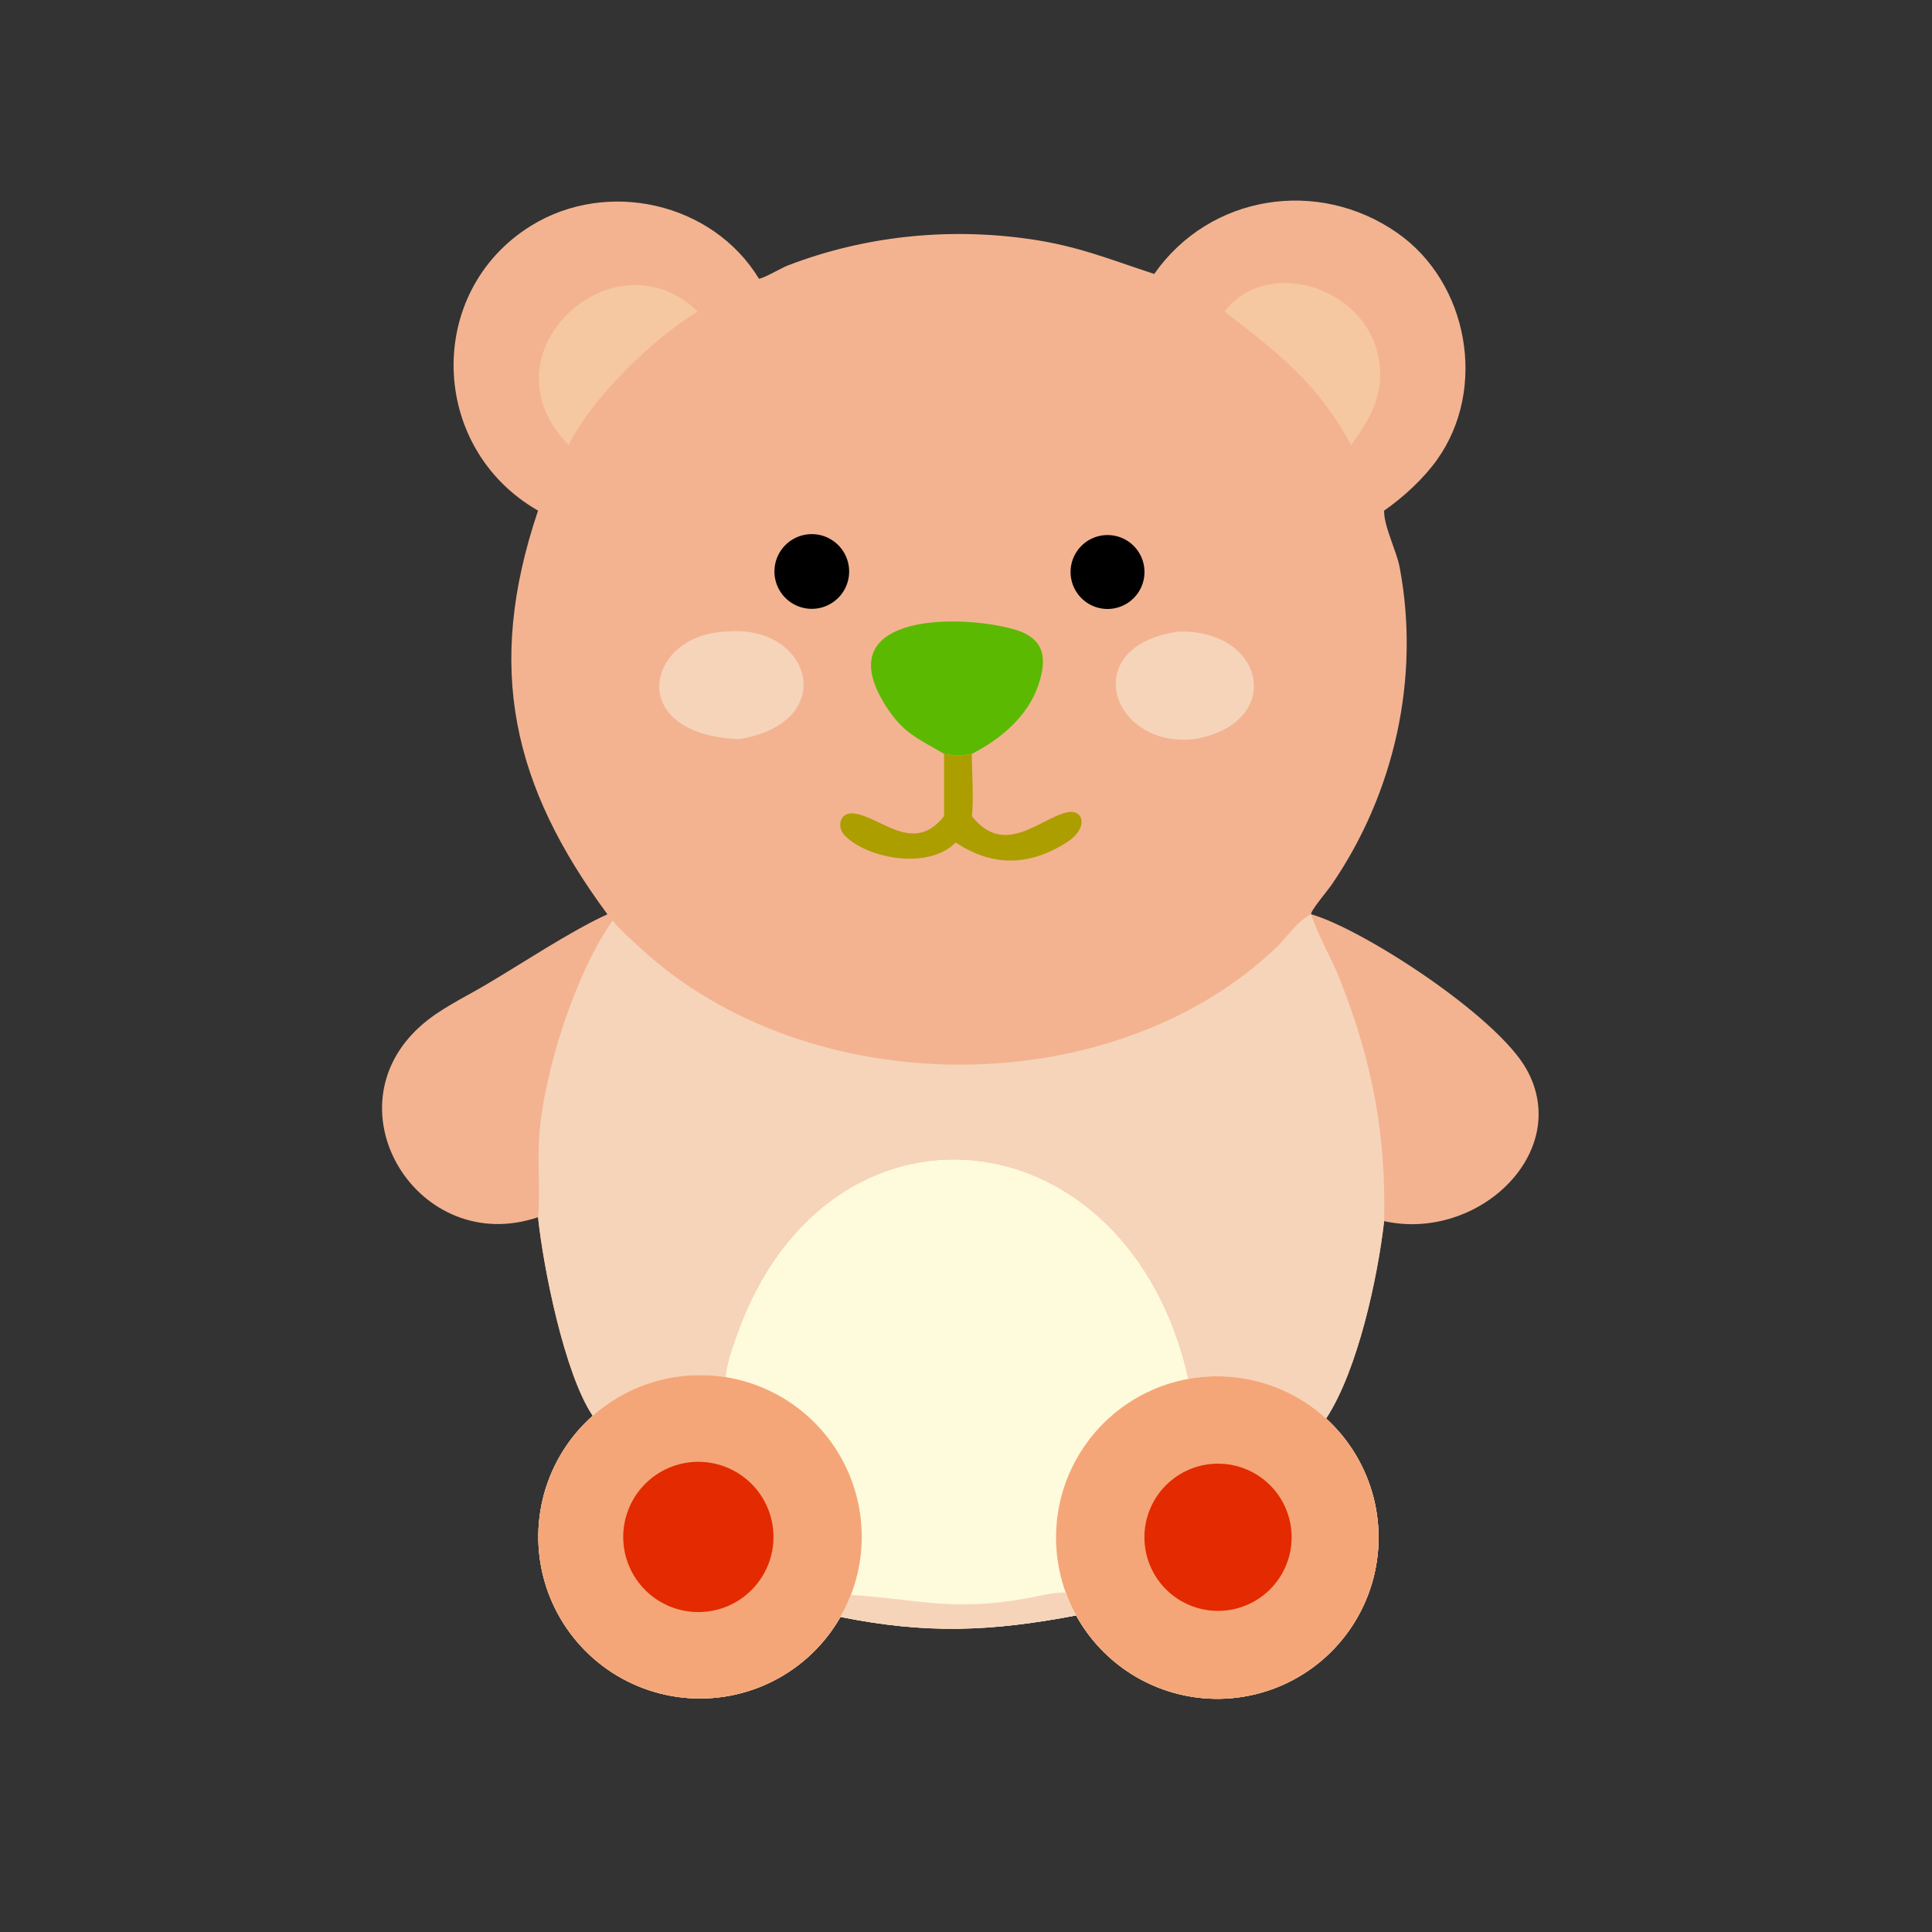
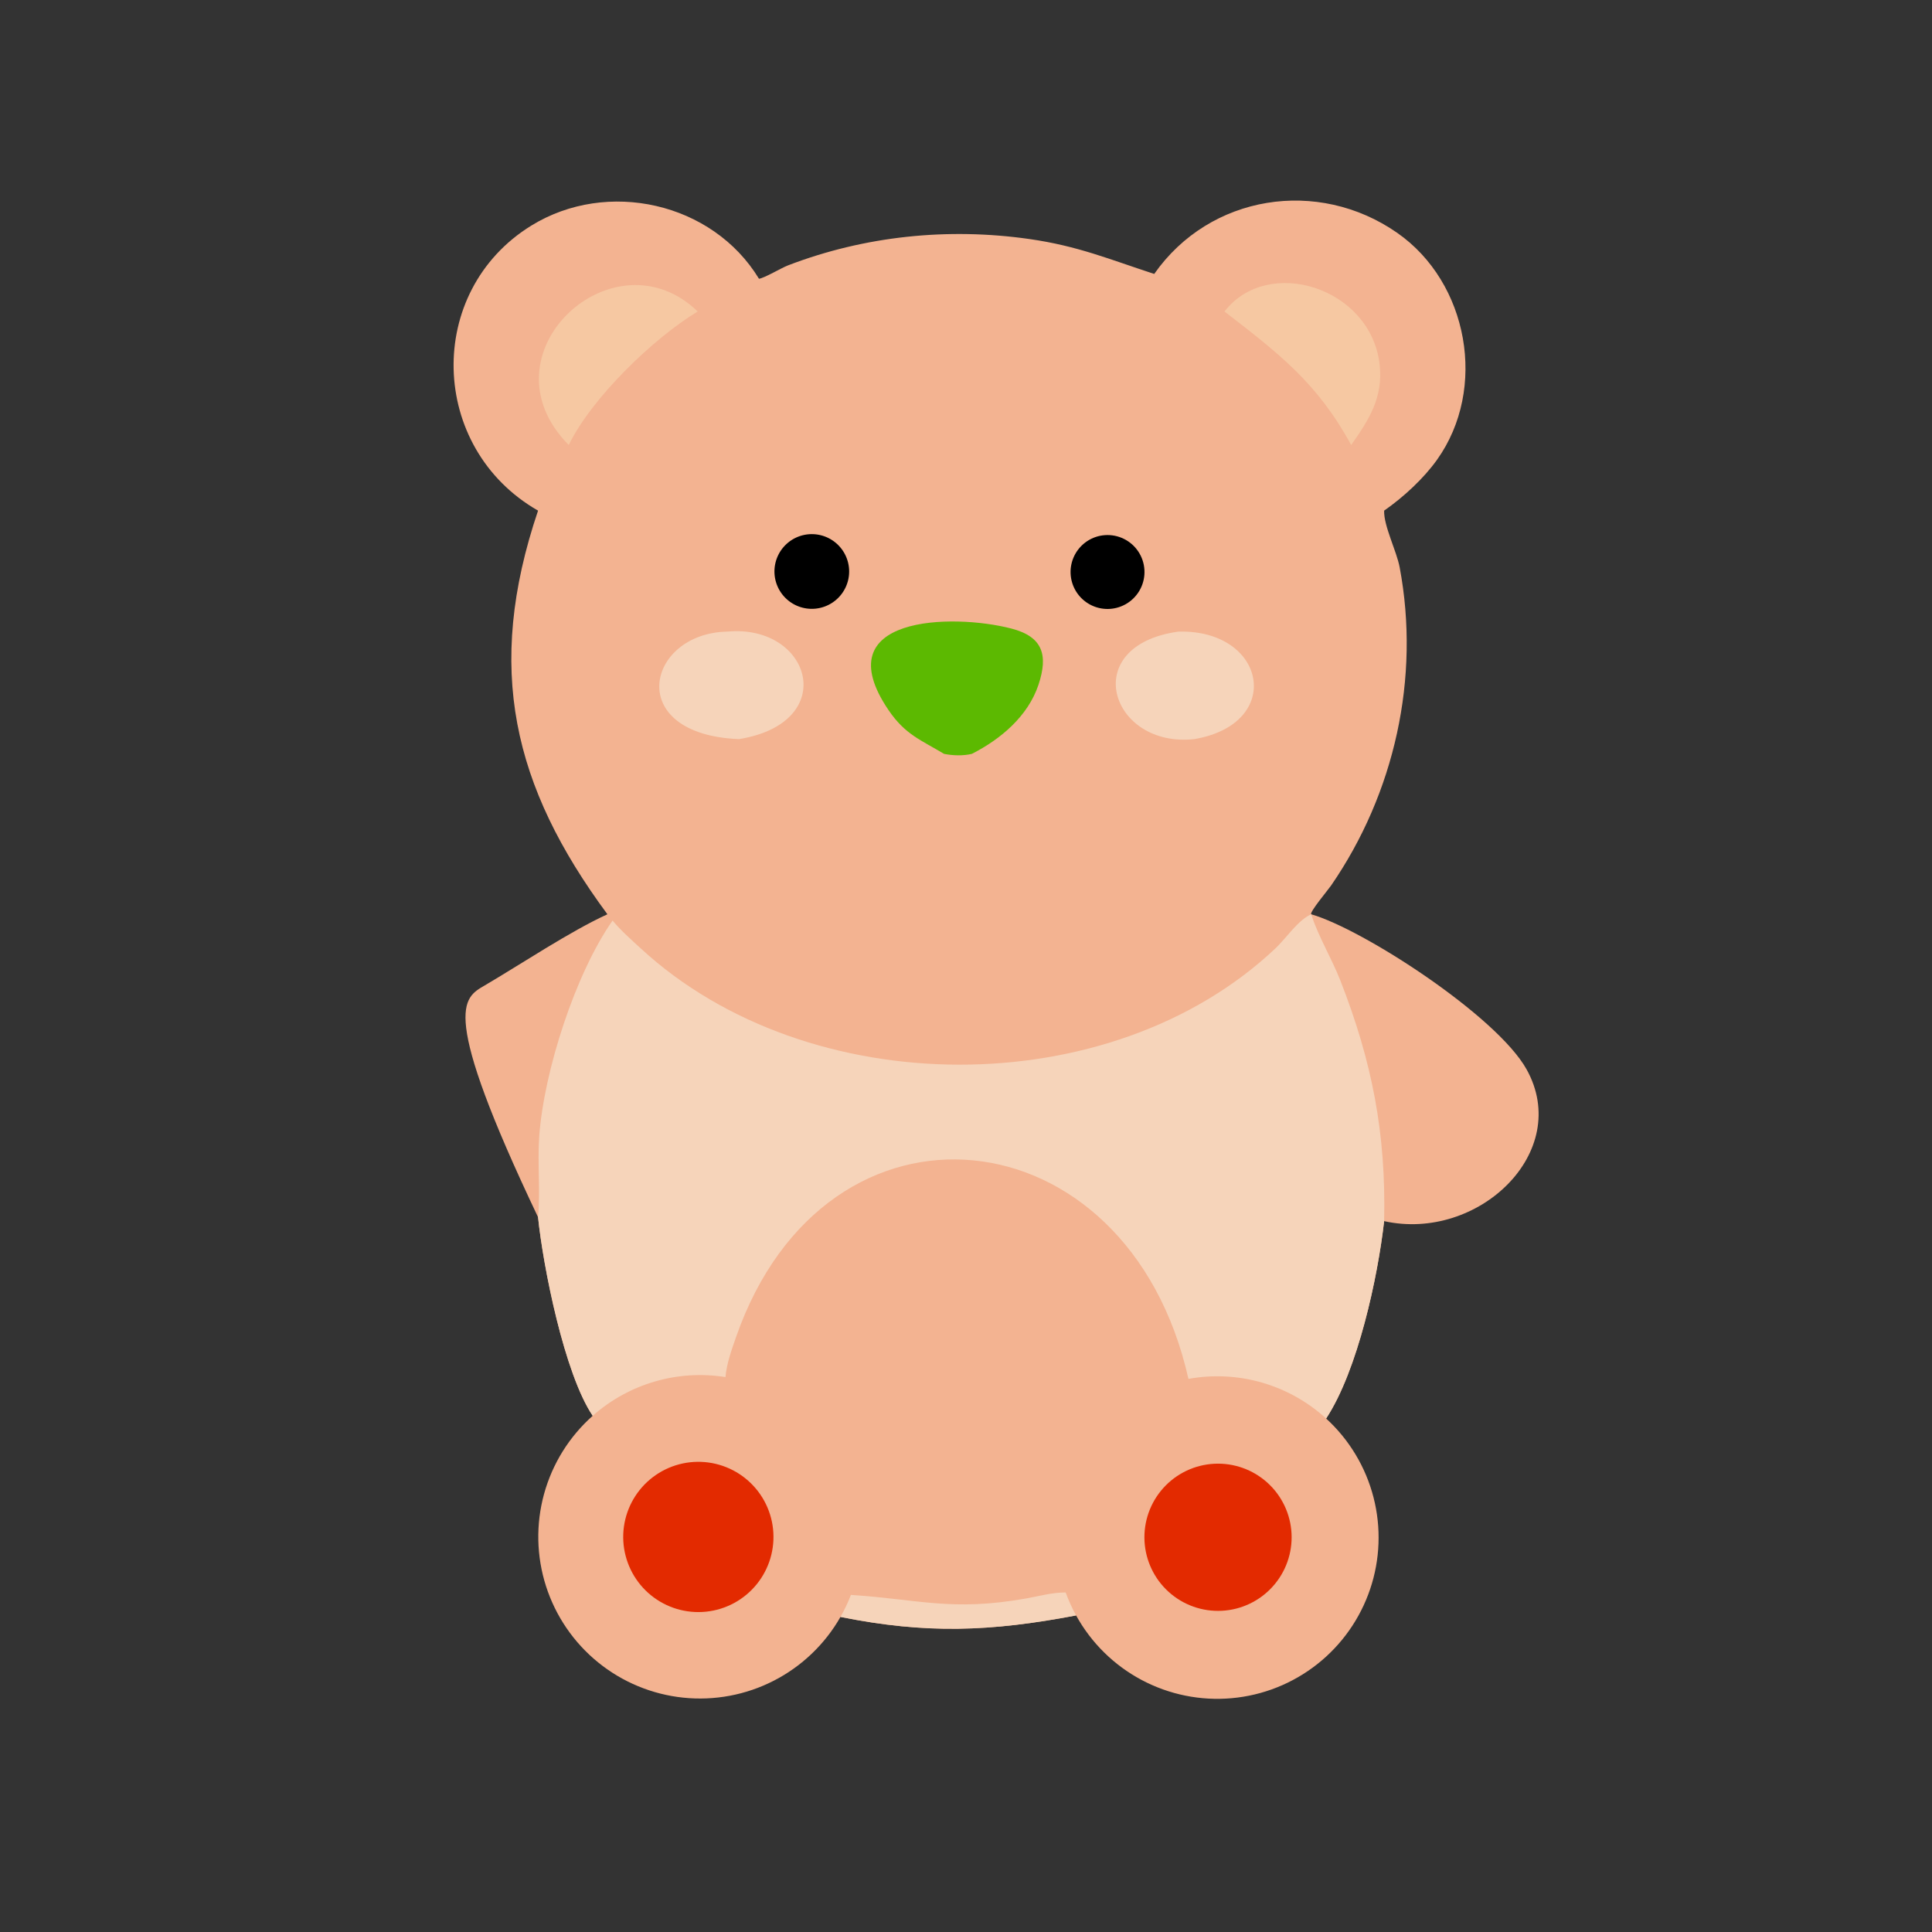
<svg xmlns="http://www.w3.org/2000/svg" width="32" height="32">
  <rect width="100%" height="100%" fill="#333333" stroke="none" />
-   <path fill="#F3B391" transform="scale(0.062 0.062)" d="M308.346 73.183C323.223 51.953 352.12 47.467 373.26 62.202C392.309 75.48 397.414 103.848 383.915 122.802C380.315 127.856 374.909 132.84 369.767 136.413C369.655 140.558 373.079 147.114 373.919 151.571C379.472 181.047 372.56 211.947 355.586 236.582C354.776 237.757 349.777 243.714 350.292 244.247C364.163 248.25 399.844 271.387 407.81 285.653C420.137 307.729 394.942 331.795 369.767 326.224C368.094 341.073 362.76 366.041 354.274 378.954Q354.848 379.479 355.404 380.025Q355.959 380.57 356.494 381.135Q357.029 381.701 357.543 382.285Q358.057 382.869 358.55 383.471Q359.043 384.073 359.514 384.693Q359.984 385.313 360.432 385.949Q360.881 386.586 361.305 387.238Q361.73 387.89 362.131 388.557Q362.532 389.224 362.909 389.905Q363.285 390.586 363.637 391.28Q363.989 391.975 364.315 392.681Q364.642 393.388 364.943 394.105Q365.243 394.823 365.518 395.551Q365.792 396.28 366.041 397.017Q366.289 397.755 366.51 398.501Q366.731 399.247 366.926 400.001Q367.12 400.754 367.287 401.515Q367.454 402.275 367.593 403.04Q367.732 403.806 367.844 404.576Q367.956 405.347 368.039 406.12Q368.123 406.894 368.179 407.67Q368.234 408.447 368.262 409.224Q368.29 410.002 368.289 410.78Q368.289 411.559 368.26 412.336Q368.232 413.114 368.175 413.89Q368.118 414.667 368.034 415.44Q367.949 416.214 367.837 416.984Q367.724 417.754 367.584 418.52Q367.443 419.285 367.276 420.045Q367.108 420.805 366.913 421.559Q366.718 422.312 366.495 423.058Q366.273 423.804 366.024 424.541Q365.775 425.278 365.499 426.006Q365.224 426.734 364.922 427.451Q364.621 428.169 364.293 428.875Q363.966 429.581 363.613 430.275Q363.261 430.969 362.883 431.649Q362.506 432.33 362.104 432.996Q361.702 433.663 361.277 434.315Q360.851 434.966 360.402 435.602Q359.954 436.238 359.482 436.857Q359.011 437.476 358.517 438.078Q358.023 438.68 357.508 439.263Q356.994 439.847 356.458 440.411Q355.922 440.976 355.366 441.521Q354.811 442.065 354.236 442.59Q353.66 443.114 353.067 443.617Q352.473 444.121 351.862 444.602Q351.25 445.084 350.622 445.543Q349.994 446.002 349.349 446.438Q348.704 446.874 348.045 447.287Q347.385 447.699 346.71 448.088Q346.036 448.476 345.348 448.84Q344.66 449.204 343.959 449.543Q343.259 449.882 342.546 450.195Q341.834 450.508 341.11 450.796Q340.387 451.083 339.654 451.344Q338.921 451.605 338.179 451.839Q337.437 452.074 336.686 452.281Q335.936 452.488 335.179 452.669Q334.422 452.849 333.659 453.001Q332.896 453.154 332.128 453.279Q331.359 453.404 330.587 453.501Q329.815 453.599 329.04 453.668Q328.265 453.737 327.488 453.778Q326.71 453.82 325.932 453.833Q325.154 453.846 324.376 453.831Q323.598 453.816 322.821 453.773Q322.044 453.73 321.269 453.659Q320.494 453.588 319.722 453.489Q318.95 453.39 318.182 453.263Q317.414 453.136 316.651 452.981Q315.888 452.827 315.132 452.645Q314.375 452.463 313.625 452.254Q312.876 452.045 312.134 451.808Q311.393 451.572 310.66 451.31Q309.927 451.047 309.205 450.758Q308.482 450.469 307.771 450.154Q307.059 449.839 306.359 449.498Q305.659 449.158 304.972 448.793Q304.285 448.427 303.611 448.037Q302.938 447.647 302.279 447.233Q301.62 446.819 300.976 446.381Q300.333 445.943 299.706 445.483Q299.078 445.022 298.468 444.539Q297.858 444.056 297.265 443.552Q296.673 443.047 296.099 442.521Q295.525 441.995 294.971 441.449Q294.416 440.903 293.882 440.337Q293.348 439.771 292.834 439.187Q292.32 438.602 291.828 437.999Q291.336 437.396 290.866 436.776Q290.396 436.155 289.949 435.519Q289.501 434.882 289.077 434.229Q288.653 433.576 288.253 432.909Q287.853 432.241 287.477 431.56C264.686 435.89 247.468 436.57 224.532 431.958Q224.145 432.636 223.734 433.3Q223.323 433.963 222.888 434.612Q222.454 435.26 221.996 435.892Q221.538 436.524 221.058 437.14Q220.577 437.755 220.075 438.352Q219.573 438.95 219.049 439.529Q218.525 440.108 217.981 440.667Q217.437 441.227 216.873 441.767Q216.309 442.306 215.726 442.825Q215.143 443.344 214.541 443.842Q213.94 444.339 213.321 444.815Q212.702 445.29 212.066 445.743Q211.43 446.196 210.778 446.625Q210.127 447.055 209.46 447.461Q208.793 447.866 208.112 448.248Q207.431 448.629 206.736 448.985Q206.042 449.342 205.335 449.673Q204.628 450.004 203.91 450.31Q203.191 450.615 202.463 450.894Q201.734 451.174 200.995 451.427Q200.257 451.679 199.509 451.905Q198.762 452.131 198.007 452.33Q197.253 452.529 196.491 452.7Q195.729 452.872 194.962 453.015Q194.195 453.159 193.423 453.275Q192.651 453.391 191.876 453.479Q191.1 453.567 190.322 453.627Q189.543 453.687 188.763 453.719Q187.984 453.75 187.203 453.754Q186.422 453.758 185.642 453.733Q184.862 453.708 184.083 453.656Q183.304 453.603 182.528 453.522Q181.752 453.441 180.979 453.332Q180.206 453.223 179.437 453.087Q178.669 452.95 177.906 452.785Q177.143 452.621 176.386 452.429Q175.629 452.237 174.88 452.018Q174.131 451.799 173.39 451.553Q172.649 451.307 171.918 451.035Q171.186 450.762 170.465 450.463Q169.744 450.164 169.034 449.84Q168.325 449.515 167.627 449.165Q166.929 448.815 166.245 448.44Q165.56 448.065 164.89 447.665Q164.219 447.266 163.563 446.842Q162.908 446.419 162.268 445.972Q161.628 445.525 161.004 445.055Q160.381 444.585 159.775 444.093Q159.169 443.601 158.581 443.088Q157.993 442.574 157.424 442.04Q156.855 441.505 156.306 440.951Q155.757 440.396 155.228 439.822Q154.699 439.248 154.191 438.655Q153.684 438.062 153.198 437.451Q152.712 436.841 152.248 436.213Q151.784 435.585 151.344 434.94Q150.903 434.296 150.486 433.636Q150.069 432.977 149.676 432.302Q149.283 431.628 148.914 430.939Q148.546 430.251 148.203 429.55Q147.86 428.849 147.542 428.136Q147.224 427.423 146.932 426.699Q146.641 425.975 146.375 425.241Q146.11 424.507 145.871 423.764Q145.632 423.021 145.421 422.27Q145.209 421.518 145.024 420.76Q144.84 420.001 144.683 419.237Q144.526 418.472 144.397 417.702Q144.267 416.932 144.166 416.159Q144.065 415.385 143.992 414.607Q143.918 413.83 143.873 413.051Q143.828 412.272 143.811 411.491Q143.794 410.711 143.805 409.931Q143.816 409.15 143.856 408.371Q143.895 407.591 143.962 406.813Q144.03 406.036 144.125 405.261Q144.221 404.486 144.344 403.716Q144.468 402.945 144.619 402.179Q144.77 401.413 144.949 400.653Q145.128 399.894 145.334 399.141Q145.54 398.388 145.773 397.643Q146.007 396.898 146.267 396.162Q146.527 395.426 146.813 394.7Q147.099 393.974 147.412 393.258Q147.724 392.543 148.062 391.84Q148.4 391.136 148.763 390.445Q149.127 389.754 149.514 389.077Q149.902 388.399 150.315 387.737Q150.727 387.074 151.163 386.426Q151.598 385.779 152.057 385.147Q152.516 384.516 152.998 383.901Q153.479 383.287 153.983 382.69Q154.486 382.094 155.01 381.516Q155.535 380.938 156.08 380.379Q156.625 379.82 157.19 379.282Q157.755 378.743 158.339 378.225C150.761 366.976 145.08 338.3 143.74 325.171C111.938 335.962 87.304 296.467 112.37 274.08C117.324 269.655 123.731 266.632 129.441 263.286C139.066 257.645 152.35 248.765 162.269 244.247C137.021 210.086 129.492 178.555 143.74 136.413C114.512 119.683 113.429 77.841 141.948 60.264C162.196 47.785 190.339 54.036 202.759 74.467C204.223 74.284 208.686 71.598 210.493 70.904C230.991 63.032 253.249 60.746 274.998 63.856C287.997 65.715 296.405 69.288 308.346 73.183Z" />
-   <path fill="#FEFADC" transform="scale(0.062 0.062)" d="M193.805 367.884C194.144 364.2 195.413 360.702 196.623 357.227C220.664 288.207 301.357 296.557 317.488 368.366Q318.098 368.255 318.711 368.162Q319.323 368.068 319.938 367.992Q320.554 367.917 321.171 367.859Q321.788 367.801 322.406 367.76Q323.025 367.72 323.644 367.698Q324.264 367.675 324.883 367.671Q325.503 367.666 326.123 367.679Q326.743 367.692 327.362 367.723Q327.981 367.754 328.599 367.803Q329.216 367.852 329.833 367.919Q330.449 367.985 331.063 368.07Q331.677 368.154 332.288 368.256Q332.9 368.358 333.508 368.477Q334.116 368.597 334.721 368.733Q335.325 368.87 335.925 369.025Q336.526 369.179 337.121 369.35Q337.717 369.522 338.308 369.71Q338.898 369.899 339.483 370.104Q340.068 370.31 340.646 370.532Q341.225 370.754 341.797 370.993Q342.369 371.231 342.934 371.486Q343.499 371.741 344.056 372.013Q344.613 372.284 345.163 372.571Q345.712 372.858 346.253 373.161Q346.794 373.464 347.325 373.782Q347.857 374.1 348.38 374.433Q348.902 374.767 349.415 375.115Q349.928 375.464 350.43 375.826Q350.933 376.189 351.424 376.566Q351.916 376.944 352.397 377.335Q352.878 377.726 353.347 378.131Q353.816 378.536 354.274 378.954Q354.848 379.479 355.404 380.025Q355.959 380.57 356.494 381.135Q357.029 381.701 357.543 382.285Q358.057 382.869 358.55 383.471Q359.043 384.073 359.514 384.693Q359.984 385.313 360.432 385.949Q360.881 386.586 361.305 387.238Q361.73 387.89 362.131 388.557Q362.532 389.224 362.909 389.905Q363.285 390.586 363.637 391.28Q363.989 391.975 364.315 392.681Q364.642 393.388 364.943 394.105Q365.243 394.823 365.518 395.551Q365.792 396.28 366.041 397.017Q366.289 397.755 366.51 398.501Q366.731 399.247 366.926 400.001Q367.12 400.754 367.287 401.515Q367.454 402.275 367.593 403.04Q367.732 403.806 367.844 404.576Q367.956 405.347 368.039 406.12Q368.123 406.894 368.179 407.67Q368.234 408.447 368.262 409.224Q368.29 410.002 368.289 410.78Q368.289 411.559 368.26 412.336Q368.232 413.114 368.175 413.89Q368.118 414.667 368.034 415.44Q367.949 416.214 367.837 416.984Q367.724 417.754 367.584 418.52Q367.443 419.285 367.276 420.045Q367.108 420.805 366.913 421.559Q366.718 422.312 366.495 423.058Q366.273 423.804 366.024 424.541Q365.775 425.278 365.499 426.006Q365.224 426.734 364.922 427.451Q364.621 428.169 364.293 428.875Q363.966 429.581 363.613 430.275Q363.261 430.969 362.883 431.649Q362.506 432.33 362.104 432.996Q361.702 433.663 361.277 434.315Q360.851 434.966 360.402 435.602Q359.954 436.238 359.482 436.857Q359.011 437.476 358.517 438.078Q358.023 438.68 357.508 439.263Q356.994 439.847 356.458 440.411Q355.922 440.976 355.366 441.521Q354.811 442.065 354.236 442.59Q353.66 443.114 353.067 443.617Q352.473 444.121 351.862 444.602Q351.25 445.084 350.622 445.543Q349.994 446.002 349.349 446.438Q348.704 446.874 348.045 447.287Q347.385 447.699 346.71 448.088Q346.036 448.476 345.348 448.84Q344.66 449.204 343.959 449.543Q343.259 449.882 342.546 450.195Q341.834 450.508 341.11 450.796Q340.387 451.083 339.654 451.344Q338.921 451.605 338.179 451.839Q337.437 452.074 336.686 452.281Q335.936 452.488 335.179 452.669Q334.422 452.849 333.659 453.001Q332.896 453.154 332.128 453.279Q331.359 453.404 330.587 453.501Q329.815 453.599 329.04 453.668Q328.265 453.737 327.488 453.778Q326.71 453.82 325.932 453.833Q325.154 453.846 324.376 453.831Q323.598 453.816 322.821 453.773Q322.044 453.73 321.269 453.659Q320.494 453.588 319.722 453.489Q318.95 453.39 318.182 453.263Q317.414 453.136 316.651 452.981Q315.888 452.827 315.132 452.645Q314.375 452.463 313.625 452.254Q312.876 452.045 312.134 451.808Q311.393 451.572 310.66 451.31Q309.927 451.047 309.205 450.758Q308.482 450.469 307.771 450.154Q307.059 449.839 306.359 449.498Q305.659 449.158 304.972 448.793Q304.285 448.427 303.611 448.037Q302.938 447.647 302.279 447.233Q301.62 446.819 300.976 446.381Q300.333 445.943 299.706 445.483Q299.078 445.022 298.468 444.539Q297.858 444.056 297.265 443.552Q296.673 443.047 296.099 442.521Q295.525 441.995 294.971 441.449Q294.416 440.903 293.882 440.337Q293.348 439.771 292.834 439.187Q292.32 438.602 291.828 437.999Q291.336 437.396 290.866 436.776Q290.396 436.155 289.949 435.519Q289.501 434.882 289.077 434.229Q288.653 433.576 288.253 432.909Q287.853 432.241 287.477 431.56C264.686 435.89 247.468 436.57 224.532 431.958Q224.145 432.636 223.734 433.3Q223.323 433.963 222.888 434.612Q222.454 435.26 221.996 435.892Q221.538 436.524 221.058 437.14Q220.577 437.755 220.075 438.352Q219.573 438.95 219.049 439.529Q218.525 440.108 217.981 440.667Q217.437 441.227 216.873 441.767Q216.309 442.306 215.726 442.825Q215.143 443.344 214.541 443.842Q213.94 444.339 213.321 444.815Q212.702 445.29 212.066 445.743Q211.43 446.196 210.778 446.625Q210.127 447.055 209.46 447.461Q208.793 447.866 208.112 448.248Q207.431 448.629 206.736 448.985Q206.042 449.342 205.335 449.673Q204.628 450.004 203.91 450.31Q203.191 450.615 202.463 450.894Q201.734 451.174 200.995 451.427Q200.257 451.679 199.509 451.905Q198.762 452.131 198.007 452.33Q197.253 452.529 196.491 452.7Q195.729 452.872 194.962 453.015Q194.195 453.159 193.423 453.275Q192.651 453.391 191.876 453.479Q191.1 453.567 190.322 453.627Q189.543 453.687 188.763 453.719Q187.984 453.75 187.203 453.754Q186.422 453.758 185.642 453.733Q184.862 453.708 184.083 453.656Q183.304 453.603 182.528 453.522Q181.752 453.441 180.979 453.332Q180.206 453.223 179.437 453.087Q178.669 452.95 177.906 452.785Q177.143 452.621 176.386 452.429Q175.629 452.237 174.88 452.018Q174.131 451.799 173.39 451.553Q172.649 451.307 171.918 451.035Q171.186 450.762 170.465 450.463Q169.744 450.164 169.034 449.84Q168.325 449.515 167.627 449.165Q166.929 448.815 166.245 448.44Q165.56 448.065 164.89 447.665Q164.219 447.266 163.563 446.842Q162.908 446.419 162.268 445.972Q161.628 445.525 161.004 445.055Q160.381 444.585 159.775 444.093Q159.169 443.601 158.581 443.088Q157.993 442.574 157.424 442.04Q156.855 441.505 156.306 440.951Q155.757 440.396 155.228 439.822Q154.699 439.248 154.191 438.655Q153.684 438.062 153.198 437.451Q152.712 436.841 152.248 436.213Q151.784 435.585 151.344 434.94Q150.903 434.296 150.486 433.636Q150.069 432.977 149.676 432.302Q149.283 431.628 148.914 430.939Q148.546 430.251 148.203 429.55Q147.86 428.849 147.542 428.136Q147.224 427.423 146.932 426.699Q146.641 425.975 146.375 425.241Q146.11 424.507 145.871 423.764Q145.632 423.021 145.421 422.27Q145.209 421.518 145.024 420.76Q144.84 420.001 144.683 419.237Q144.526 418.472 144.397 417.702Q144.267 416.932 144.166 416.159Q144.065 415.385 143.992 414.607Q143.918 413.83 143.873 413.051Q143.828 412.272 143.811 411.491Q143.794 410.711 143.805 409.931Q143.816 409.15 143.856 408.371Q143.895 407.591 143.962 406.813Q144.03 406.036 144.125 405.261Q144.221 404.486 144.344 403.716Q144.468 402.945 144.619 402.179Q144.77 401.413 144.949 400.653Q145.128 399.894 145.334 399.141Q145.54 398.388 145.773 397.643Q146.007 396.898 146.267 396.162Q146.527 395.426 146.813 394.7Q147.099 393.974 147.412 393.258Q147.724 392.543 148.062 391.84Q148.4 391.136 148.763 390.445Q149.127 389.754 149.514 389.077Q149.902 388.399 150.315 387.737Q150.727 387.074 151.163 386.426Q151.598 385.779 152.057 385.147Q152.516 384.516 152.998 383.901Q153.479 383.287 153.983 382.69Q154.486 382.094 155.01 381.516Q155.535 380.938 156.08 380.379Q156.625 379.82 157.19 379.282Q157.755 378.743 158.339 378.225Q159.232 377.433 160.167 376.692Q161.102 375.951 162.076 375.263Q163.051 374.574 164.062 373.94Q165.073 373.307 166.118 372.73Q167.162 372.153 168.237 371.635Q169.311 371.117 170.413 370.658Q171.515 370.2 172.64 369.803Q173.765 369.407 174.911 369.073Q176.056 368.739 177.219 368.468Q178.381 368.198 179.556 367.992Q180.731 367.787 181.916 367.646Q183.101 367.506 184.292 367.431Q185.483 367.356 186.676 367.347Q187.869 367.338 189.061 367.394Q190.253 367.451 191.44 367.574Q192.627 367.696 193.805 367.884Z" />
-   <path fill="#F4A678" transform="scale(0.062 0.062)" d="M158.339 378.225Q159.232 377.433 160.167 376.692Q161.102 375.951 162.076 375.263Q163.051 374.574 164.062 373.94Q165.073 373.307 166.118 372.73Q167.162 372.153 168.237 371.635Q169.311 371.117 170.413 370.658Q171.515 370.2 172.64 369.803Q173.765 369.407 174.911 369.073Q176.056 368.739 177.219 368.468Q178.381 368.198 179.556 367.992Q180.731 367.787 181.916 367.646Q183.101 367.506 184.292 367.431Q185.483 367.356 186.676 367.347Q187.869 367.338 189.061 367.394Q190.253 367.451 191.44 367.574Q192.627 367.696 193.805 367.884Q194.992 368.073 196.167 368.328Q197.342 368.583 198.501 368.903Q199.66 369.223 200.799 369.607Q201.938 369.991 203.054 370.437Q204.17 370.884 205.26 371.392Q206.349 371.9 207.409 372.467Q208.469 373.035 209.495 373.661Q210.522 374.287 211.512 374.969Q212.502 375.651 213.452 376.387Q214.403 377.123 215.311 377.91Q216.219 378.698 217.082 379.535Q217.945 380.372 218.761 381.255Q219.576 382.139 220.34 383.067Q221.105 383.994 221.817 384.963Q222.529 385.932 223.186 386.938Q223.843 387.945 224.443 388.987Q225.043 390.029 225.584 391.102Q226.125 392.176 226.606 393.278Q227.086 394.38 227.505 395.507Q227.924 396.634 228.279 397.782Q228.634 398.931 228.925 400.097Q229.216 401.264 229.441 402.445Q229.667 403.626 229.826 404.817Q229.986 406.009 230.079 407.207Q230.172 408.406 230.198 409.608Q230.224 410.81 230.184 412.011Q230.143 413.213 230.036 414.41Q229.928 415.608 229.754 416.797Q229.58 417.987 229.341 419.165Q229.101 420.343 228.796 421.506Q228.491 422.669 228.122 423.813Q227.753 424.957 227.321 426.079Q226.148 429.124 224.532 431.958Q224.145 432.636 223.734 433.3Q223.323 433.963 222.888 434.612Q222.454 435.26 221.996 435.892Q221.538 436.524 221.058 437.14Q220.577 437.755 220.075 438.352Q219.573 438.95 219.049 439.529Q218.525 440.108 217.981 440.667Q217.437 441.227 216.873 441.767Q216.309 442.306 215.726 442.825Q215.143 443.344 214.541 443.842Q213.94 444.339 213.321 444.815Q212.702 445.29 212.066 445.743Q211.43 446.196 210.778 446.625Q210.127 447.055 209.46 447.461Q208.793 447.866 208.112 448.248Q207.431 448.629 206.736 448.985Q206.042 449.342 205.335 449.673Q204.628 450.004 203.91 450.31Q203.191 450.615 202.463 450.894Q201.734 451.174 200.995 451.427Q200.257 451.679 199.509 451.905Q198.762 452.131 198.007 452.33Q197.253 452.529 196.491 452.7Q195.729 452.872 194.962 453.015Q194.195 453.159 193.423 453.275Q192.651 453.391 191.876 453.479Q191.1 453.567 190.322 453.627Q189.543 453.687 188.763 453.719Q187.984 453.75 187.203 453.754Q186.422 453.758 185.642 453.733Q184.862 453.708 184.083 453.656Q183.304 453.603 182.528 453.522Q181.752 453.441 180.979 453.332Q180.206 453.223 179.437 453.087Q178.669 452.95 177.906 452.785Q177.143 452.621 176.386 452.429Q175.629 452.237 174.88 452.018Q174.131 451.799 173.39 451.553Q172.649 451.307 171.918 451.035Q171.186 450.762 170.465 450.463Q169.744 450.164 169.034 449.84Q168.325 449.515 167.627 449.165Q166.929 448.815 166.245 448.44Q165.56 448.065 164.89 447.665Q164.219 447.266 163.563 446.842Q162.908 446.419 162.268 445.972Q161.628 445.525 161.004 445.055Q160.381 444.585 159.775 444.093Q159.169 443.601 158.581 443.088Q157.993 442.574 157.424 442.04Q156.855 441.505 156.306 440.951Q155.757 440.396 155.228 439.822Q154.699 439.248 154.191 438.655Q153.684 438.062 153.198 437.451Q152.712 436.841 152.248 436.213Q151.784 435.585 151.344 434.94Q150.903 434.296 150.486 433.636Q150.069 432.977 149.676 432.302Q149.283 431.628 148.914 430.939Q148.546 430.251 148.203 429.55Q147.86 428.849 147.542 428.136Q147.224 427.423 146.932 426.699Q146.641 425.975 146.375 425.241Q146.11 424.507 145.871 423.764Q145.632 423.021 145.421 422.27Q145.209 421.518 145.024 420.76Q144.84 420.001 144.683 419.237Q144.526 418.472 144.397 417.702Q144.267 416.932 144.166 416.159Q144.065 415.385 143.992 414.607Q143.918 413.83 143.873 413.051Q143.828 412.272 143.811 411.491Q143.794 410.711 143.805 409.931Q143.816 409.15 143.856 408.371Q143.895 407.591 143.962 406.813Q144.03 406.036 144.125 405.261Q144.221 404.486 144.344 403.716Q144.468 402.945 144.619 402.179Q144.77 401.413 144.949 400.653Q145.128 399.894 145.334 399.141Q145.54 398.388 145.773 397.643Q146.007 396.898 146.267 396.162Q146.527 395.426 146.813 394.7Q147.099 393.974 147.412 393.258Q147.724 392.543 148.062 391.84Q148.4 391.136 148.763 390.445Q149.127 389.754 149.514 389.077Q149.902 388.399 150.315 387.737Q150.727 387.074 151.163 386.426Q151.598 385.779 152.057 385.147Q152.516 384.516 152.998 383.901Q153.479 383.287 153.983 382.69Q154.486 382.094 155.01 381.516Q155.535 380.938 156.08 380.379Q156.625 379.82 157.19 379.282Q157.755 378.743 158.339 378.225Z" />
+   <path fill="#F3B391" transform="scale(0.062 0.062)" d="M308.346 73.183C323.223 51.953 352.12 47.467 373.26 62.202C392.309 75.48 397.414 103.848 383.915 122.802C380.315 127.856 374.909 132.84 369.767 136.413C369.655 140.558 373.079 147.114 373.919 151.571C379.472 181.047 372.56 211.947 355.586 236.582C354.776 237.757 349.777 243.714 350.292 244.247C364.163 248.25 399.844 271.387 407.81 285.653C420.137 307.729 394.942 331.795 369.767 326.224C368.094 341.073 362.76 366.041 354.274 378.954Q354.848 379.479 355.404 380.025Q355.959 380.57 356.494 381.135Q357.029 381.701 357.543 382.285Q358.057 382.869 358.55 383.471Q359.043 384.073 359.514 384.693Q359.984 385.313 360.432 385.949Q360.881 386.586 361.305 387.238Q361.73 387.89 362.131 388.557Q362.532 389.224 362.909 389.905Q363.285 390.586 363.637 391.28Q363.989 391.975 364.315 392.681Q364.642 393.388 364.943 394.105Q365.243 394.823 365.518 395.551Q365.792 396.28 366.041 397.017Q366.289 397.755 366.51 398.501Q366.731 399.247 366.926 400.001Q367.12 400.754 367.287 401.515Q367.454 402.275 367.593 403.04Q367.732 403.806 367.844 404.576Q367.956 405.347 368.039 406.12Q368.123 406.894 368.179 407.67Q368.234 408.447 368.262 409.224Q368.29 410.002 368.289 410.78Q368.289 411.559 368.26 412.336Q368.232 413.114 368.175 413.89Q368.118 414.667 368.034 415.44Q367.949 416.214 367.837 416.984Q367.724 417.754 367.584 418.52Q367.443 419.285 367.276 420.045Q367.108 420.805 366.913 421.559Q366.718 422.312 366.495 423.058Q366.273 423.804 366.024 424.541Q365.775 425.278 365.499 426.006Q365.224 426.734 364.922 427.451Q364.621 428.169 364.293 428.875Q363.966 429.581 363.613 430.275Q363.261 430.969 362.883 431.649Q362.506 432.33 362.104 432.996Q361.702 433.663 361.277 434.315Q360.851 434.966 360.402 435.602Q359.954 436.238 359.482 436.857Q359.011 437.476 358.517 438.078Q358.023 438.68 357.508 439.263Q356.994 439.847 356.458 440.411Q355.922 440.976 355.366 441.521Q354.811 442.065 354.236 442.59Q353.66 443.114 353.067 443.617Q352.473 444.121 351.862 444.602Q351.25 445.084 350.622 445.543Q349.994 446.002 349.349 446.438Q348.704 446.874 348.045 447.287Q347.385 447.699 346.71 448.088Q346.036 448.476 345.348 448.84Q344.66 449.204 343.959 449.543Q343.259 449.882 342.546 450.195Q341.834 450.508 341.11 450.796Q340.387 451.083 339.654 451.344Q338.921 451.605 338.179 451.839Q337.437 452.074 336.686 452.281Q335.936 452.488 335.179 452.669Q334.422 452.849 333.659 453.001Q332.896 453.154 332.128 453.279Q331.359 453.404 330.587 453.501Q329.815 453.599 329.04 453.668Q328.265 453.737 327.488 453.778Q326.71 453.82 325.932 453.833Q325.154 453.846 324.376 453.831Q323.598 453.816 322.821 453.773Q322.044 453.73 321.269 453.659Q320.494 453.588 319.722 453.489Q318.95 453.39 318.182 453.263Q317.414 453.136 316.651 452.981Q315.888 452.827 315.132 452.645Q314.375 452.463 313.625 452.254Q312.876 452.045 312.134 451.808Q311.393 451.572 310.66 451.31Q309.927 451.047 309.205 450.758Q308.482 450.469 307.771 450.154Q307.059 449.839 306.359 449.498Q305.659 449.158 304.972 448.793Q304.285 448.427 303.611 448.037Q302.938 447.647 302.279 447.233Q301.62 446.819 300.976 446.381Q300.333 445.943 299.706 445.483Q299.078 445.022 298.468 444.539Q297.858 444.056 297.265 443.552Q296.673 443.047 296.099 442.521Q295.525 441.995 294.971 441.449Q294.416 440.903 293.882 440.337Q293.348 439.771 292.834 439.187Q292.32 438.602 291.828 437.999Q291.336 437.396 290.866 436.776Q290.396 436.155 289.949 435.519Q289.501 434.882 289.077 434.229Q288.653 433.576 288.253 432.909Q287.853 432.241 287.477 431.56C264.686 435.89 247.468 436.57 224.532 431.958Q224.145 432.636 223.734 433.3Q223.323 433.963 222.888 434.612Q222.454 435.26 221.996 435.892Q221.538 436.524 221.058 437.14Q220.577 437.755 220.075 438.352Q219.573 438.95 219.049 439.529Q218.525 440.108 217.981 440.667Q217.437 441.227 216.873 441.767Q216.309 442.306 215.726 442.825Q215.143 443.344 214.541 443.842Q213.94 444.339 213.321 444.815Q212.702 445.29 212.066 445.743Q211.43 446.196 210.778 446.625Q210.127 447.055 209.46 447.461Q208.793 447.866 208.112 448.248Q207.431 448.629 206.736 448.985Q206.042 449.342 205.335 449.673Q204.628 450.004 203.91 450.31Q203.191 450.615 202.463 450.894Q201.734 451.174 200.995 451.427Q200.257 451.679 199.509 451.905Q198.762 452.131 198.007 452.33Q197.253 452.529 196.491 452.7Q195.729 452.872 194.962 453.015Q194.195 453.159 193.423 453.275Q192.651 453.391 191.876 453.479Q191.1 453.567 190.322 453.627Q189.543 453.687 188.763 453.719Q187.984 453.75 187.203 453.754Q186.422 453.758 185.642 453.733Q184.862 453.708 184.083 453.656Q183.304 453.603 182.528 453.522Q181.752 453.441 180.979 453.332Q180.206 453.223 179.437 453.087Q178.669 452.95 177.906 452.785Q177.143 452.621 176.386 452.429Q175.629 452.237 174.88 452.018Q174.131 451.799 173.39 451.553Q172.649 451.307 171.918 451.035Q171.186 450.762 170.465 450.463Q169.744 450.164 169.034 449.84Q168.325 449.515 167.627 449.165Q166.929 448.815 166.245 448.44Q165.56 448.065 164.89 447.665Q164.219 447.266 163.563 446.842Q162.908 446.419 162.268 445.972Q161.628 445.525 161.004 445.055Q160.381 444.585 159.775 444.093Q159.169 443.601 158.581 443.088Q157.993 442.574 157.424 442.04Q156.855 441.505 156.306 440.951Q155.757 440.396 155.228 439.822Q154.699 439.248 154.191 438.655Q153.684 438.062 153.198 437.451Q152.712 436.841 152.248 436.213Q151.784 435.585 151.344 434.94Q150.903 434.296 150.486 433.636Q150.069 432.977 149.676 432.302Q149.283 431.628 148.914 430.939Q148.546 430.251 148.203 429.55Q147.86 428.849 147.542 428.136Q147.224 427.423 146.932 426.699Q146.641 425.975 146.375 425.241Q146.11 424.507 145.871 423.764Q145.632 423.021 145.421 422.27Q145.209 421.518 145.024 420.76Q144.84 420.001 144.683 419.237Q144.526 418.472 144.397 417.702Q144.267 416.932 144.166 416.159Q144.065 415.385 143.992 414.607Q143.918 413.83 143.873 413.051Q143.828 412.272 143.811 411.491Q143.794 410.711 143.805 409.931Q143.816 409.15 143.856 408.371Q143.895 407.591 143.962 406.813Q144.03 406.036 144.125 405.261Q144.221 404.486 144.344 403.716Q144.468 402.945 144.619 402.179Q144.77 401.413 144.949 400.653Q145.128 399.894 145.334 399.141Q145.54 398.388 145.773 397.643Q146.007 396.898 146.267 396.162Q146.527 395.426 146.813 394.7Q147.099 393.974 147.412 393.258Q147.724 392.543 148.062 391.84Q148.4 391.136 148.763 390.445Q149.127 389.754 149.514 389.077Q149.902 388.399 150.315 387.737Q150.727 387.074 151.163 386.426Q151.598 385.779 152.057 385.147Q152.516 384.516 152.998 383.901Q153.479 383.287 153.983 382.69Q154.486 382.094 155.01 381.516Q155.535 380.938 156.08 380.379Q156.625 379.82 157.19 379.282Q157.755 378.743 158.339 378.225C150.761 366.976 145.08 338.3 143.74 325.171C117.324 269.655 123.731 266.632 129.441 263.286C139.066 257.645 152.35 248.765 162.269 244.247C137.021 210.086 129.492 178.555 143.74 136.413C114.512 119.683 113.429 77.841 141.948 60.264C162.196 47.785 190.339 54.036 202.759 74.467C204.223 74.284 208.686 71.598 210.493 70.904C230.991 63.032 253.249 60.746 274.998 63.856C287.997 65.715 296.405 69.288 308.346 73.183Z" />
  <path fill="#E32A00" transform="scale(0.062 0.062)" d="M185.287 390.56Q185.78 390.529 186.275 390.522Q186.769 390.515 187.263 390.532Q187.757 390.549 188.249 390.591Q188.742 390.632 189.232 390.698Q189.722 390.764 190.208 390.854Q190.694 390.944 191.175 391.057Q191.656 391.171 192.131 391.308Q192.606 391.445 193.073 391.606Q193.541 391.766 194 391.949Q194.459 392.133 194.908 392.338Q195.358 392.544 195.797 392.771Q196.235 392.999 196.663 393.247Q197.09 393.496 197.504 393.766Q197.918 394.035 198.319 394.325Q198.719 394.615 199.105 394.923Q199.491 395.232 199.861 395.56Q200.231 395.888 200.585 396.233Q200.939 396.578 201.275 396.941Q201.611 397.303 201.929 397.682Q202.247 398.06 202.546 398.454Q202.845 398.847 203.124 399.255Q203.403 399.663 203.662 400.084Q203.92 400.506 204.158 400.939Q204.396 401.372 204.612 401.817Q204.828 402.261 205.022 402.716Q205.216 403.171 205.387 403.634Q205.558 404.098 205.707 404.57Q205.855 405.041 205.98 405.519Q206.105 405.998 206.206 406.481Q206.307 406.965 206.385 407.453Q206.462 407.942 206.515 408.433Q206.568 408.925 206.597 409.418Q206.626 409.911 206.63 410.406Q206.635 410.9 206.615 411.394Q206.595 411.888 206.551 412.38Q206.507 412.872 206.439 413.362Q206.371 413.851 206.279 414.337Q206.186 414.823 206.07 415.303Q205.954 415.784 205.815 416.258Q205.675 416.732 205.513 417.199Q205.35 417.665 205.164 418.124Q204.979 418.582 204.771 419.03Q204.563 419.479 204.334 419.916Q204.104 420.354 203.853 420.78Q203.602 421.206 203.331 421.619Q203.059 422.032 202.767 422.431Q202.476 422.83 202.165 423.214Q201.854 423.599 201.525 423.967Q201.195 424.336 200.848 424.688Q200.501 425.039 200.137 425.374Q199.773 425.708 199.393 426.024Q199.013 426.34 198.618 426.637Q198.223 426.934 197.813 427.211Q197.404 427.488 196.982 427.745Q196.559 428.002 196.125 428.237Q195.69 428.473 195.245 428.687Q194.799 428.9 194.343 429.092Q193.888 429.284 193.423 429.453Q192.959 429.622 192.487 429.768Q192.014 429.914 191.536 430.036Q191.057 430.159 190.572 430.258Q190.088 430.356 189.599 430.431Q189.111 430.506 188.619 430.557Q188.128 430.608 187.634 430.634Q187.144 430.66 186.652 430.663Q186.161 430.665 185.67 430.643Q185.18 430.621 184.691 430.576Q184.202 430.53 183.715 430.46Q183.229 430.391 182.747 430.297Q182.265 430.204 181.788 430.087Q181.311 429.971 180.84 429.831Q180.369 429.691 179.906 429.528Q179.442 429.365 178.987 429.18Q178.532 428.994 178.087 428.787Q177.642 428.58 177.207 428.351Q176.773 428.122 176.35 427.872Q175.927 427.622 175.517 427.352Q175.106 427.082 174.71 426.792Q174.314 426.502 173.932 426.193Q173.55 425.884 173.184 425.557Q172.818 425.229 172.468 424.885Q172.118 424.54 171.785 424.178Q171.453 423.817 171.139 423.439Q170.824 423.062 170.529 422.67Q170.233 422.277 169.957 421.871Q169.681 421.465 169.425 421.045Q169.169 420.626 168.934 420.195Q168.699 419.764 168.486 419.321Q168.272 418.879 168.08 418.427Q167.888 417.975 167.719 417.513Q167.55 417.052 167.403 416.584Q167.256 416.115 167.133 415.64Q167.009 415.164 166.909 414.683Q166.809 414.202 166.733 413.717Q166.656 413.232 166.603 412.744Q166.551 412.255 166.522 411.765Q166.493 411.275 166.489 410.784Q166.484 410.292 166.503 409.802Q166.522 409.311 166.566 408.821Q166.609 408.332 166.676 407.846Q166.743 407.359 166.834 406.876Q166.925 406.394 167.04 405.916Q167.154 405.438 167.292 404.967Q167.429 404.495 167.59 404.031Q167.751 403.567 167.934 403.111Q168.117 402.655 168.322 402.209Q168.527 401.763 168.754 401.327Q168.98 400.891 169.228 400.467Q169.476 400.043 169.744 399.631Q170.012 399.22 170.3 398.822Q170.588 398.424 170.895 398.041Q171.203 397.657 171.528 397.29Q171.854 396.922 172.197 396.57Q172.54 396.219 172.9 395.885Q173.26 395.55 173.635 395.234Q174.011 394.918 174.402 394.62Q174.793 394.323 175.198 394.045Q175.603 393.767 176.021 393.509Q176.439 393.251 176.869 393.014Q177.299 392.777 177.74 392.561Q178.182 392.345 178.633 392.151Q179.084 391.957 179.544 391.785Q180.005 391.614 180.473 391.465Q180.941 391.316 181.415 391.19Q181.89 391.064 182.371 390.962Q182.851 390.859 183.336 390.78Q183.821 390.701 184.309 390.646Q184.797 390.591 185.287 390.56Z" />
-   <path fill="#F4A678" transform="scale(0.062 0.062)" d="M317.488 368.366Q318.098 368.255 318.711 368.162Q319.323 368.068 319.938 367.992Q320.554 367.917 321.171 367.859Q321.788 367.801 322.406 367.76Q323.025 367.72 323.644 367.698Q324.264 367.675 324.883 367.671Q325.503 367.666 326.123 367.679Q326.743 367.692 327.362 367.723Q327.981 367.754 328.599 367.803Q329.216 367.852 329.833 367.919Q330.449 367.985 331.063 368.07Q331.677 368.154 332.288 368.256Q332.9 368.358 333.508 368.477Q334.116 368.597 334.721 368.733Q335.325 368.87 335.925 369.025Q336.526 369.179 337.121 369.35Q337.717 369.522 338.308 369.71Q338.898 369.899 339.483 370.104Q340.068 370.31 340.646 370.532Q341.225 370.754 341.797 370.993Q342.369 371.231 342.934 371.486Q343.499 371.741 344.056 372.013Q344.613 372.284 345.163 372.571Q345.712 372.858 346.253 373.161Q346.794 373.464 347.325 373.782Q347.857 374.1 348.38 374.433Q348.902 374.767 349.415 375.115Q349.928 375.464 350.43 375.826Q350.933 376.189 351.424 376.566Q351.916 376.944 352.397 377.335Q352.878 377.726 353.347 378.131Q353.816 378.536 354.274 378.954Q354.848 379.479 355.404 380.025Q355.959 380.57 356.494 381.135Q357.029 381.701 357.543 382.285Q358.057 382.869 358.55 383.471Q359.043 384.073 359.514 384.693Q359.984 385.313 360.432 385.949Q360.881 386.586 361.305 387.238Q361.73 387.89 362.131 388.557Q362.532 389.224 362.909 389.905Q363.285 390.586 363.637 391.28Q363.989 391.975 364.315 392.681Q364.642 393.388 364.943 394.105Q365.243 394.823 365.518 395.551Q365.792 396.28 366.041 397.017Q366.289 397.755 366.51 398.501Q366.731 399.247 366.926 400.001Q367.12 400.754 367.287 401.515Q367.454 402.275 367.593 403.04Q367.732 403.806 367.844 404.576Q367.956 405.347 368.039 406.12Q368.123 406.894 368.179 407.67Q368.234 408.447 368.262 409.224Q368.29 410.002 368.289 410.78Q368.289 411.559 368.26 412.336Q368.232 413.114 368.175 413.89Q368.118 414.667 368.034 415.44Q367.949 416.214 367.837 416.984Q367.724 417.754 367.584 418.52Q367.443 419.285 367.276 420.045Q367.108 420.805 366.913 421.559Q366.718 422.312 366.495 423.058Q366.273 423.804 366.024 424.541Q365.775 425.278 365.499 426.006Q365.224 426.734 364.922 427.451Q364.621 428.169 364.293 428.875Q363.966 429.581 363.613 430.275Q363.261 430.969 362.883 431.649Q362.506 432.33 362.104 432.996Q361.702 433.663 361.277 434.315Q360.851 434.966 360.402 435.602Q359.954 436.238 359.482 436.857Q359.011 437.476 358.517 438.078Q358.023 438.68 357.508 439.263Q356.994 439.847 356.458 440.411Q355.922 440.976 355.366 441.521Q354.811 442.065 354.236 442.59Q353.66 443.114 353.067 443.617Q352.473 444.121 351.862 444.602Q351.25 445.084 350.622 445.543Q349.994 446.002 349.349 446.438Q348.704 446.874 348.045 447.287Q347.385 447.699 346.71 448.088Q346.036 448.476 345.348 448.84Q344.66 449.204 343.959 449.543Q343.259 449.882 342.546 450.195Q341.834 450.508 341.11 450.796Q340.387 451.083 339.654 451.344Q338.921 451.605 338.179 451.839Q337.437 452.074 336.686 452.281Q335.936 452.488 335.179 452.669Q334.422 452.849 333.659 453.001Q332.896 453.154 332.128 453.279Q331.359 453.404 330.587 453.501Q329.815 453.599 329.04 453.668Q328.265 453.737 327.488 453.778Q326.71 453.82 325.932 453.833Q325.154 453.846 324.376 453.831Q323.598 453.816 322.821 453.773Q322.044 453.73 321.269 453.659Q320.494 453.588 319.722 453.489Q318.95 453.39 318.182 453.263Q317.414 453.136 316.651 452.981Q315.888 452.827 315.132 452.645Q314.375 452.463 313.625 452.254Q312.876 452.045 312.134 451.808Q311.393 451.572 310.66 451.31Q309.927 451.047 309.205 450.758Q308.482 450.469 307.771 450.154Q307.059 449.839 306.359 449.498Q305.659 449.158 304.972 448.793Q304.285 448.427 303.611 448.037Q302.938 447.647 302.279 447.233Q301.62 446.819 300.976 446.381Q300.333 445.943 299.706 445.483Q299.078 445.022 298.468 444.539Q297.858 444.056 297.265 443.552Q296.673 443.047 296.099 442.521Q295.525 441.995 294.971 441.449Q294.416 440.903 293.882 440.337Q293.348 439.771 292.834 439.187Q292.32 438.602 291.828 437.999Q291.336 437.396 290.866 436.776Q290.396 436.155 289.949 435.519Q289.501 434.882 289.077 434.229Q288.653 433.576 288.253 432.909Q287.853 432.241 287.477 431.56Q285.846 428.603 284.696 425.427Q284.297 424.326 283.959 423.206Q283.621 422.085 283.344 420.948Q283.067 419.811 282.852 418.66Q282.637 417.51 282.485 416.349Q282.333 415.189 282.245 414.022Q282.156 412.854 282.131 411.684Q282.105 410.514 282.144 409.344Q282.182 408.174 282.284 407.008Q282.385 405.842 282.55 404.684Q282.715 403.525 282.943 402.377Q283.17 401.228 283.46 400.094Q283.75 398.96 284.1 397.844Q284.451 396.727 284.862 395.631Q285.273 394.535 285.743 393.463Q286.212 392.391 286.74 391.346Q287.267 390.301 287.85 389.286Q288.433 388.271 289.071 387.29Q289.708 386.308 290.398 385.362Q291.088 384.417 291.828 383.51Q292.568 382.603 293.356 381.738Q294.144 380.873 294.978 380.052Q295.812 379.231 296.69 378.456Q297.567 377.681 298.485 376.955Q299.404 376.229 300.36 375.555Q301.316 374.88 302.308 374.258Q303.299 373.636 304.323 373.068Q305.347 372.501 306.4 371.99Q307.453 371.479 308.532 371.026Q309.611 370.573 310.713 370.18Q311.816 369.786 312.938 369.453Q314.06 369.119 315.198 368.848Q316.337 368.576 317.488 368.366Z" />
  <path fill="#E32A00" transform="scale(0.062 0.062)" d="M323.411 391.111Q323.891 391.062 324.373 391.038Q324.855 391.013 325.338 391.011Q325.82 391.01 326.302 391.032Q326.784 391.055 327.265 391.101Q327.745 391.147 328.223 391.216Q328.7 391.286 329.174 391.379Q329.647 391.471 330.116 391.587Q330.584 391.703 331.046 391.842Q331.508 391.981 331.963 392.142Q332.418 392.304 332.864 392.487Q333.311 392.671 333.748 392.876Q334.184 393.081 334.611 393.307Q335.037 393.533 335.451 393.78Q335.866 394.027 336.268 394.294Q336.67 394.561 337.059 394.847Q337.447 395.134 337.821 395.439Q338.195 395.744 338.553 396.067Q338.912 396.39 339.254 396.73Q339.596 397.07 339.922 397.427Q340.247 397.783 340.554 398.156Q340.861 398.528 341.15 398.914Q341.438 399.301 341.708 399.702Q341.977 400.102 342.226 400.515Q342.476 400.928 342.704 401.353Q342.933 401.778 343.141 402.214Q343.349 402.649 343.535 403.095Q343.721 403.54 343.885 403.994Q344.049 404.448 344.19 404.909Q344.332 405.37 344.451 405.838Q344.569 406.306 344.665 406.779Q344.761 407.252 344.833 407.729Q344.905 408.206 344.954 408.686Q345.003 409.166 345.028 409.648Q345.053 410.13 345.055 410.613Q345.057 411.095 345.034 411.577Q345.012 412.059 344.967 412.54Q344.921 413.02 344.852 413.498Q344.782 413.975 344.69 414.449Q344.597 414.923 344.482 415.391Q344.366 415.86 344.227 416.322Q344.089 416.784 343.928 417.239Q343.767 417.694 343.584 418.141Q343.4 418.587 343.196 419.024Q342.991 419.461 342.765 419.887Q342.539 420.314 342.292 420.729Q342.045 421.143 341.779 421.546Q341.512 421.948 341.226 422.336Q340.94 422.725 340.635 423.099Q340.33 423.473 340.007 423.832Q339.684 424.191 339.344 424.533Q339.004 424.875 338.648 425.201Q338.291 425.526 337.919 425.834Q337.547 426.141 337.161 426.43Q336.774 426.719 336.374 426.988Q335.974 427.258 335.561 427.508Q335.148 427.757 334.723 427.986Q334.298 428.215 333.863 428.423Q333.427 428.631 332.982 428.817Q332.537 429.004 332.083 429.168Q331.629 429.332 331.168 429.474Q330.707 429.616 330.239 429.735Q329.771 429.854 329.298 429.95Q328.825 430.046 328.348 430.118Q327.871 430.191 327.391 430.24Q326.911 430.289 326.428 430.315Q325.946 430.34 325.463 430.342Q324.98 430.344 324.498 430.322Q324.015 430.3 323.535 430.254Q323.054 430.209 322.576 430.14Q322.098 430.07 321.624 429.978Q321.15 429.885 320.681 429.77Q320.212 429.654 319.749 429.516Q319.287 429.377 318.832 429.216Q318.376 429.055 317.929 428.872Q317.483 428.689 317.045 428.484Q316.608 428.279 316.181 428.052Q315.755 427.826 315.339 427.58Q314.924 427.333 314.522 427.066Q314.119 426.799 313.731 426.513Q313.342 426.226 312.967 425.921Q312.593 425.616 312.234 425.293Q311.875 424.97 311.532 424.63Q311.19 424.289 310.864 423.932Q310.539 423.576 310.231 423.203Q309.923 422.831 309.634 422.444Q309.345 422.057 309.076 421.657Q308.806 421.256 308.557 420.843Q308.307 420.429 308.078 420.004Q307.849 419.579 307.641 419.143Q307.433 418.707 307.247 418.262Q307.06 417.816 306.896 417.362Q306.732 416.908 306.59 416.446Q306.449 415.984 306.33 415.516Q306.211 415.048 306.115 414.575Q306.02 414.101 305.947 413.624Q305.875 413.146 305.826 412.666Q305.777 412.186 305.752 411.703Q305.727 411.221 305.725 410.738Q305.724 410.255 305.746 409.773Q305.768 409.29 305.814 408.81Q305.86 408.329 305.929 407.851Q305.998 407.373 306.091 406.899Q306.184 406.425 306.3 405.956Q306.416 405.488 306.555 405.025Q306.693 404.563 306.855 404.107Q307.016 403.652 307.199 403.206Q307.383 402.759 307.588 402.322Q307.793 401.884 308.02 401.458Q308.246 401.031 308.493 400.616Q308.74 400.201 309.007 399.799Q309.274 399.397 309.561 399.008Q309.847 398.619 310.153 398.245Q310.458 397.871 310.781 397.512Q311.104 397.153 311.445 396.811Q311.785 396.469 312.142 396.143Q312.499 395.818 312.872 395.51Q313.244 395.203 313.631 394.914Q314.018 394.625 314.419 394.356Q314.82 394.087 315.233 393.837Q315.647 393.588 316.072 393.359Q316.497 393.13 316.933 392.922Q317.369 392.715 317.815 392.529Q318.261 392.343 318.715 392.179Q319.169 392.015 319.631 391.873Q320.093 391.732 320.561 391.613Q321.029 391.495 321.502 391.399Q321.976 391.304 322.453 391.232Q322.931 391.16 323.411 391.111Z" />
  <path fill="#F6D4BA" transform="scale(0.062 0.062)" d="M284.696 425.427Q285.846 428.603 287.477 431.56C264.686 435.89 247.468 436.57 224.532 431.958Q226.148 429.124 227.321 426.079C245.134 427.205 254.234 430.582 274.21 427.012C277.694 426.39 281.138 425.39 284.696 425.427Z" />
  <path fill="#F6D4BA" transform="scale(0.062 0.062)" d="M163.651 245.924C165.893 248.631 168.682 251.07 171.267 253.45C215.845 294.505 296.671 295.047 340.803 253.288C343.587 250.654 346.808 245.749 350.292 244.247L350.439 244.709C352.261 250.265 355.815 256.184 358.043 261.868C366.558 283.59 370.302 302.849 369.767 326.224C368.094 341.073 362.76 366.041 354.274 378.954Q353.816 378.536 353.347 378.131Q352.878 377.726 352.397 377.335Q351.916 376.944 351.424 376.566Q350.933 376.189 350.43 375.826Q349.928 375.464 349.415 375.115Q348.902 374.767 348.38 374.434Q347.857 374.1 347.325 373.782Q346.794 373.464 346.253 373.161Q345.712 372.858 345.163 372.571Q344.613 372.284 344.056 372.013Q343.499 371.741 342.934 371.486Q342.369 371.231 341.797 370.993Q341.225 370.754 340.646 370.532Q340.068 370.31 339.483 370.104Q338.898 369.899 338.308 369.71Q337.717 369.522 337.121 369.35Q336.526 369.179 335.926 369.025Q335.325 368.87 334.721 368.733Q334.116 368.597 333.508 368.477Q332.9 368.358 332.288 368.256Q331.677 368.154 331.063 368.07Q330.449 367.985 329.833 367.919Q329.216 367.852 328.599 367.803Q327.981 367.754 327.362 367.723Q326.743 367.692 326.123 367.679Q325.503 367.666 324.883 367.671Q324.264 367.675 323.644 367.698Q323.025 367.72 322.406 367.76Q321.788 367.801 321.171 367.859Q320.554 367.917 319.938 367.992Q319.323 368.068 318.711 368.162Q318.098 368.255 317.488 368.366C301.357 296.557 220.664 288.207 196.623 357.227C195.413 360.702 194.144 364.2 193.805 367.884Q192.627 367.696 191.44 367.574Q190.253 367.451 189.061 367.394Q187.869 367.338 186.676 367.347Q185.483 367.356 184.292 367.431Q183.101 367.506 181.916 367.646Q180.731 367.787 179.556 367.992Q178.381 368.198 177.219 368.468Q176.056 368.739 174.911 369.073Q173.765 369.407 172.64 369.803Q171.515 370.2 170.413 370.658Q169.311 371.117 168.237 371.635Q167.162 372.153 166.118 372.73Q165.073 373.307 164.062 373.94Q163.051 374.574 162.076 375.263Q161.102 375.951 160.167 376.692Q159.232 377.433 158.339 378.225C150.761 366.976 145.08 338.3 143.74 325.171C144.4 318.056 143.541 310.695 144.059 303.501C145.31 286.151 153.739 260.036 163.651 245.924Z" />
  <path fill="#5CB901" transform="scale(0.062 0.062)" d="M252.204 201.394C246.098 197.711 241.848 196.3 237.373 189.709C220.229 164.452 254.436 163.827 270.186 167.915C278.575 170.093 280.08 174.965 277.421 182.945C274.624 191.341 267.286 197.517 259.621 201.394C257.26 201.955 254.576 201.864 252.204 201.394Z" />
  <path fill="#F6C8A2" transform="scale(0.062 0.062)" d="M327.117 83.218C338.753 68.174 366.217 76.786 368.565 97.369C369.564 106.12 365.757 112.077 360.967 118.882C351.902 102.24 341.603 94.412 327.117 83.218Z" />
  <path fill="#F6D4BA" transform="scale(0.062 0.062)" d="M194.286 168.731C216.691 166.654 224.561 193.046 197.424 197.453C166.466 196.202 172.67 169.163 194.286 168.731Z" />
  <path fill="#F6C8A2" transform="scale(0.062 0.062)" d="M151.938 118.882C127.825 94.55 164.015 61.505 186.384 83.218C174.692 90.255 158.114 106.196 151.938 118.882Z" />
  <path fill="#F6D4BA" transform="scale(0.062 0.062)" d="M314.824 168.731C338.306 168.124 343.216 193.332 319.054 197.453C296.655 199.912 287.782 172.47 314.824 168.731Z" />
-   <path fill="#AD9E00" transform="scale(0.062 0.062)" d="M259.621 201.394C259.615 205.585 260.186 214.258 259.621 218.02C268.409 229.192 277.914 218.493 285.171 216.994C289.49 216.102 290.922 221.219 285.032 224.999C275.009 231.431 265.096 231.586 255.327 225.085C247.804 232.556 231.59 229.283 225.677 223.206C223.457 220.925 224.315 216.919 228.014 217.299C235.175 218.033 244.051 228.497 252.204 218.02L252.204 201.394C254.576 201.864 257.26 201.955 259.621 201.394Z" />
  <path transform="scale(0.062 0.062)" d="M214.862 142.894Q215.102 142.845 215.344 142.807Q215.586 142.77 215.83 142.744Q216.073 142.719 216.318 142.705Q216.562 142.692 216.807 142.69Q217.052 142.689 217.297 142.7Q217.542 142.71 217.786 142.733Q218.03 142.755 218.272 142.79Q218.515 142.824 218.755 142.87Q218.996 142.917 219.234 142.975Q219.472 143.033 219.706 143.102Q219.941 143.172 220.172 143.253Q220.404 143.334 220.63 143.427Q220.857 143.519 221.079 143.622Q221.301 143.726 221.518 143.84Q221.735 143.954 221.946 144.079Q222.157 144.203 222.361 144.338Q222.566 144.473 222.763 144.618Q222.961 144.763 223.151 144.917Q223.342 145.071 223.524 145.234Q223.707 145.398 223.881 145.57Q224.055 145.742 224.221 145.923Q224.386 146.103 224.543 146.291Q224.699 146.48 224.846 146.676Q224.994 146.871 225.131 147.074Q225.268 147.277 225.396 147.486Q225.523 147.696 225.64 147.911Q225.756 148.126 225.862 148.347Q225.969 148.568 226.064 148.794Q226.159 149.019 226.243 149.25Q226.327 149.48 226.399 149.714Q226.472 149.948 226.533 150.185Q226.594 150.422 226.643 150.662Q226.692 150.902 226.73 151.144Q226.767 151.386 226.793 151.63Q226.818 151.873 226.832 152.118Q226.845 152.363 226.847 152.607Q226.848 152.852 226.838 153.097Q226.827 153.342 226.805 153.586Q226.782 153.83 226.748 154.072Q226.713 154.315 226.667 154.555Q226.621 154.796 226.563 155.034Q226.505 155.272 226.435 155.507Q226.365 155.742 226.284 155.973Q226.203 156.204 226.111 156.431Q226.019 156.658 225.915 156.88Q225.812 157.102 225.698 157.318Q225.584 157.535 225.459 157.746Q225.334 157.957 225.199 158.161Q225.065 158.366 224.92 158.564Q224.775 158.761 224.621 158.952Q224.467 159.142 224.303 159.325Q224.14 159.507 223.968 159.681Q223.796 159.856 223.615 160.021Q223.435 160.187 223.247 160.343Q223.058 160.5 222.862 160.647Q222.666 160.794 222.464 160.932Q222.261 161.069 222.052 161.196Q221.842 161.323 221.627 161.44Q221.412 161.557 221.191 161.663Q220.97 161.769 220.744 161.865Q220.519 161.96 220.288 162.044Q220.058 162.128 219.824 162.2Q219.59 162.273 219.353 162.334Q219.116 162.395 218.876 162.444Q218.636 162.493 218.394 162.531Q218.152 162.568 217.908 162.594Q217.665 162.619 217.42 162.633Q217.175 162.646 216.93 162.648Q216.685 162.649 216.441 162.639Q216.196 162.628 215.952 162.606Q215.708 162.584 215.465 162.549Q215.223 162.515 214.982 162.468Q214.742 162.422 214.504 162.364Q214.266 162.306 214.031 162.236Q213.796 162.167 213.565 162.086Q213.334 162.005 213.107 161.912Q212.88 161.82 212.658 161.717Q212.436 161.613 212.219 161.499Q212.002 161.385 211.791 161.26Q211.58 161.136 211.376 161.001Q211.171 160.866 210.974 160.721Q210.776 160.577 210.586 160.422Q210.395 160.268 210.213 160.105Q210.03 159.941 209.856 159.769Q209.682 159.597 209.516 159.417Q209.35 159.236 209.194 159.048Q209.037 158.859 208.89 158.664Q208.743 158.468 208.605 158.265Q208.468 158.062 208.341 157.853Q208.214 157.643 208.097 157.428Q207.98 157.213 207.874 156.992Q207.768 156.771 207.673 156.545Q207.577 156.32 207.493 156.09Q207.409 155.859 207.337 155.625Q207.264 155.391 207.203 155.154Q207.142 154.917 207.093 154.677Q207.044 154.437 207.006 154.195Q206.969 153.953 206.943 153.709Q206.918 153.465 206.904 153.221Q206.891 152.976 206.889 152.731Q206.888 152.486 206.898 152.241Q206.909 151.997 206.931 151.753Q206.954 151.509 206.988 151.266Q207.023 151.024 207.069 150.783Q207.115 150.542 207.173 150.304Q207.231 150.066 207.301 149.832Q207.371 149.597 207.452 149.365Q207.533 149.134 207.625 148.907Q207.718 148.68 207.821 148.458Q207.924 148.236 208.038 148.019Q208.153 147.803 208.277 147.592Q208.402 147.381 208.537 147.176Q208.672 146.972 208.816 146.774Q208.961 146.576 209.115 146.386Q209.27 146.196 209.433 146.013Q209.597 145.831 209.769 145.656Q209.941 145.482 210.121 145.316Q210.302 145.151 210.49 144.994Q210.679 144.838 210.875 144.69Q211.071 144.543 211.273 144.406Q211.476 144.269 211.686 144.141Q211.895 144.014 212.11 143.897Q212.326 143.781 212.547 143.674Q212.767 143.568 212.993 143.473Q213.219 143.378 213.449 143.294Q213.679 143.21 213.913 143.138Q214.147 143.065 214.385 143.004Q214.622 142.943 214.862 142.894Z" />
  <path transform="scale(0.062 0.062)" d="M293.916 143.131Q294.235 143.066 294.557 143.023Q294.88 142.98 295.204 142.958Q295.529 142.936 295.854 142.935Q296.18 142.934 296.504 142.955Q296.829 142.976 297.151 143.018Q297.474 143.06 297.793 143.123Q298.112 143.187 298.427 143.271Q298.741 143.355 299.049 143.46Q299.357 143.564 299.657 143.689Q299.958 143.813 300.249 143.958Q300.541 144.102 300.823 144.265Q301.104 144.428 301.374 144.609Q301.644 144.79 301.902 144.989Q302.16 145.188 302.404 145.403Q302.648 145.618 302.877 145.849Q303.106 146.08 303.32 146.325Q303.534 146.57 303.731 146.829Q303.928 147.088 304.107 147.359Q304.287 147.631 304.448 147.913Q304.609 148.196 304.752 148.488Q304.894 148.781 305.017 149.082Q305.139 149.383 305.242 149.692Q305.345 150.001 305.427 150.316Q305.509 150.63 305.57 150.95Q305.631 151.269 305.671 151.592Q305.711 151.915 305.73 152.24Q305.749 152.565 305.746 152.89Q305.744 153.215 305.719 153.54Q305.695 153.864 305.65 154.186Q305.604 154.508 305.538 154.827Q305.471 155.145 305.384 155.459Q305.297 155.772 305.189 156.079Q305.081 156.386 304.953 156.685Q304.826 156.984 304.679 157.275Q304.531 157.565 304.365 157.845Q304.199 158.124 304.016 158.393Q303.831 158.661 303.63 158.917Q303.429 159.172 303.211 159.414Q302.994 159.656 302.761 159.883Q302.527 160.11 302.28 160.321Q302.032 160.532 301.771 160.726Q301.51 160.921 301.237 161.098Q300.964 161.274 300.68 161.433Q300.396 161.591 300.102 161.73Q299.808 161.87 299.505 161.989Q299.203 162.109 298.893 162.209Q298.583 162.308 298.268 162.387Q297.952 162.466 297.632 162.524Q297.395 162.567 297.156 162.598Q296.917 162.629 296.677 162.649Q296.437 162.669 296.197 162.677Q295.956 162.685 295.715 162.681Q295.475 162.677 295.234 162.661Q294.994 162.646 294.755 162.618Q294.515 162.591 294.278 162.552Q294.04 162.513 293.805 162.463Q293.569 162.412 293.336 162.35Q293.104 162.289 292.874 162.215Q292.645 162.142 292.419 162.058Q292.194 161.974 291.973 161.879Q291.751 161.784 291.535 161.678Q291.319 161.572 291.108 161.456Q290.897 161.34 290.692 161.213Q290.487 161.087 290.288 160.951Q290.09 160.814 289.898 160.669Q289.706 160.523 289.522 160.368Q289.338 160.213 289.161 160.049Q288.984 159.886 288.816 159.714Q288.648 159.541 288.488 159.361Q288.328 159.181 288.177 158.993Q288.026 158.806 287.885 158.611Q287.743 158.416 287.611 158.215Q287.479 158.013 287.357 157.805Q287.236 157.598 287.124 157.384Q287.012 157.171 286.911 156.952Q286.81 156.734 286.72 156.51Q286.63 156.287 286.55 156.06Q286.471 155.832 286.403 155.602Q286.335 155.371 286.278 155.137Q286.221 154.902 286.176 154.666Q286.131 154.429 286.097 154.191Q286.063 153.953 286.041 153.713Q286.019 153.473 286.009 153.233Q285.998 152.992 286 152.751Q286.001 152.51 286.014 152.27Q286.028 152.03 286.052 151.79Q286.077 151.551 286.114 151.313Q286.15 151.074 286.198 150.839Q286.246 150.603 286.306 150.369Q286.365 150.136 286.436 149.906Q286.507 149.676 286.589 149.449Q286.671 149.223 286.764 149.001Q286.856 148.778 286.96 148.561Q287.064 148.344 287.178 148.132Q287.292 147.92 287.416 147.713Q287.54 147.507 287.674 147.307Q287.809 147.107 287.952 146.914Q288.096 146.721 288.249 146.535Q288.402 146.349 288.564 146.171Q288.726 145.992 288.896 145.822Q289.067 145.652 289.245 145.491Q289.423 145.329 289.61 145.176Q289.796 145.023 289.989 144.88Q290.182 144.736 290.383 144.602Q290.583 144.469 290.789 144.345Q290.996 144.221 291.208 144.107Q291.42 143.993 291.637 143.89Q291.855 143.786 292.077 143.694Q292.3 143.601 292.526 143.52Q292.753 143.438 292.983 143.368Q293.213 143.297 293.447 143.238Q293.68 143.179 293.916 143.131Z" />
</svg>